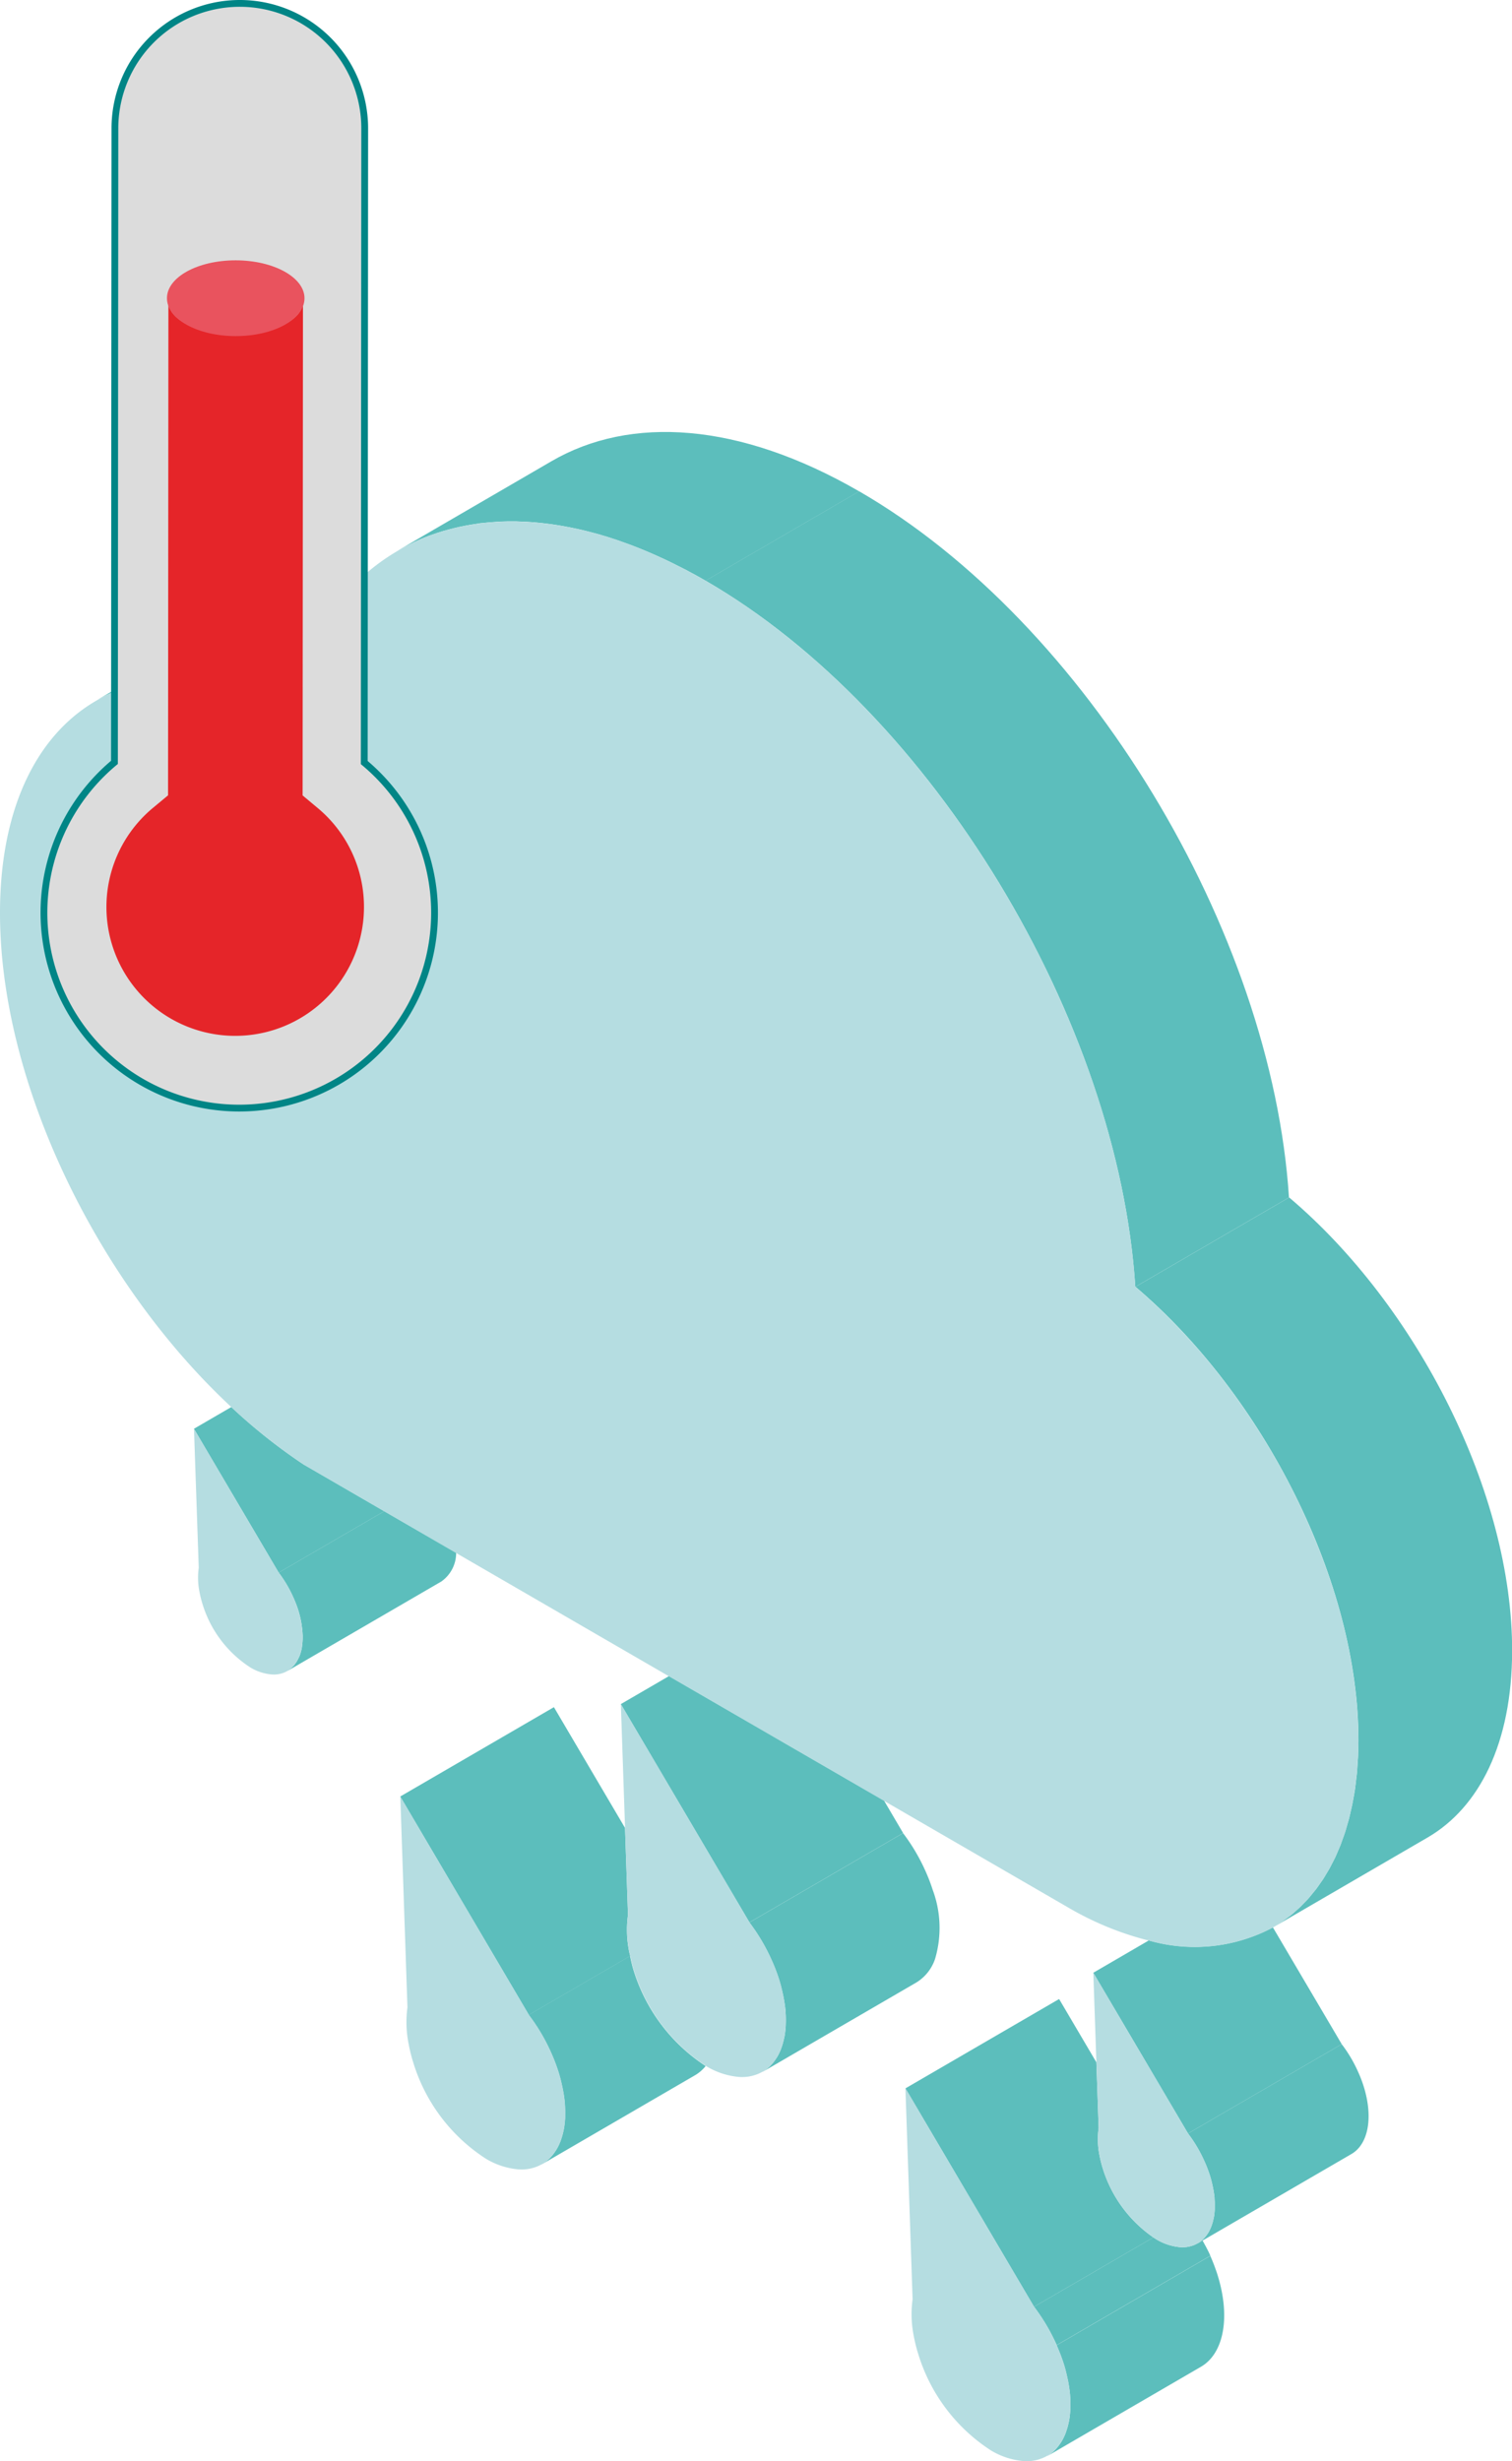
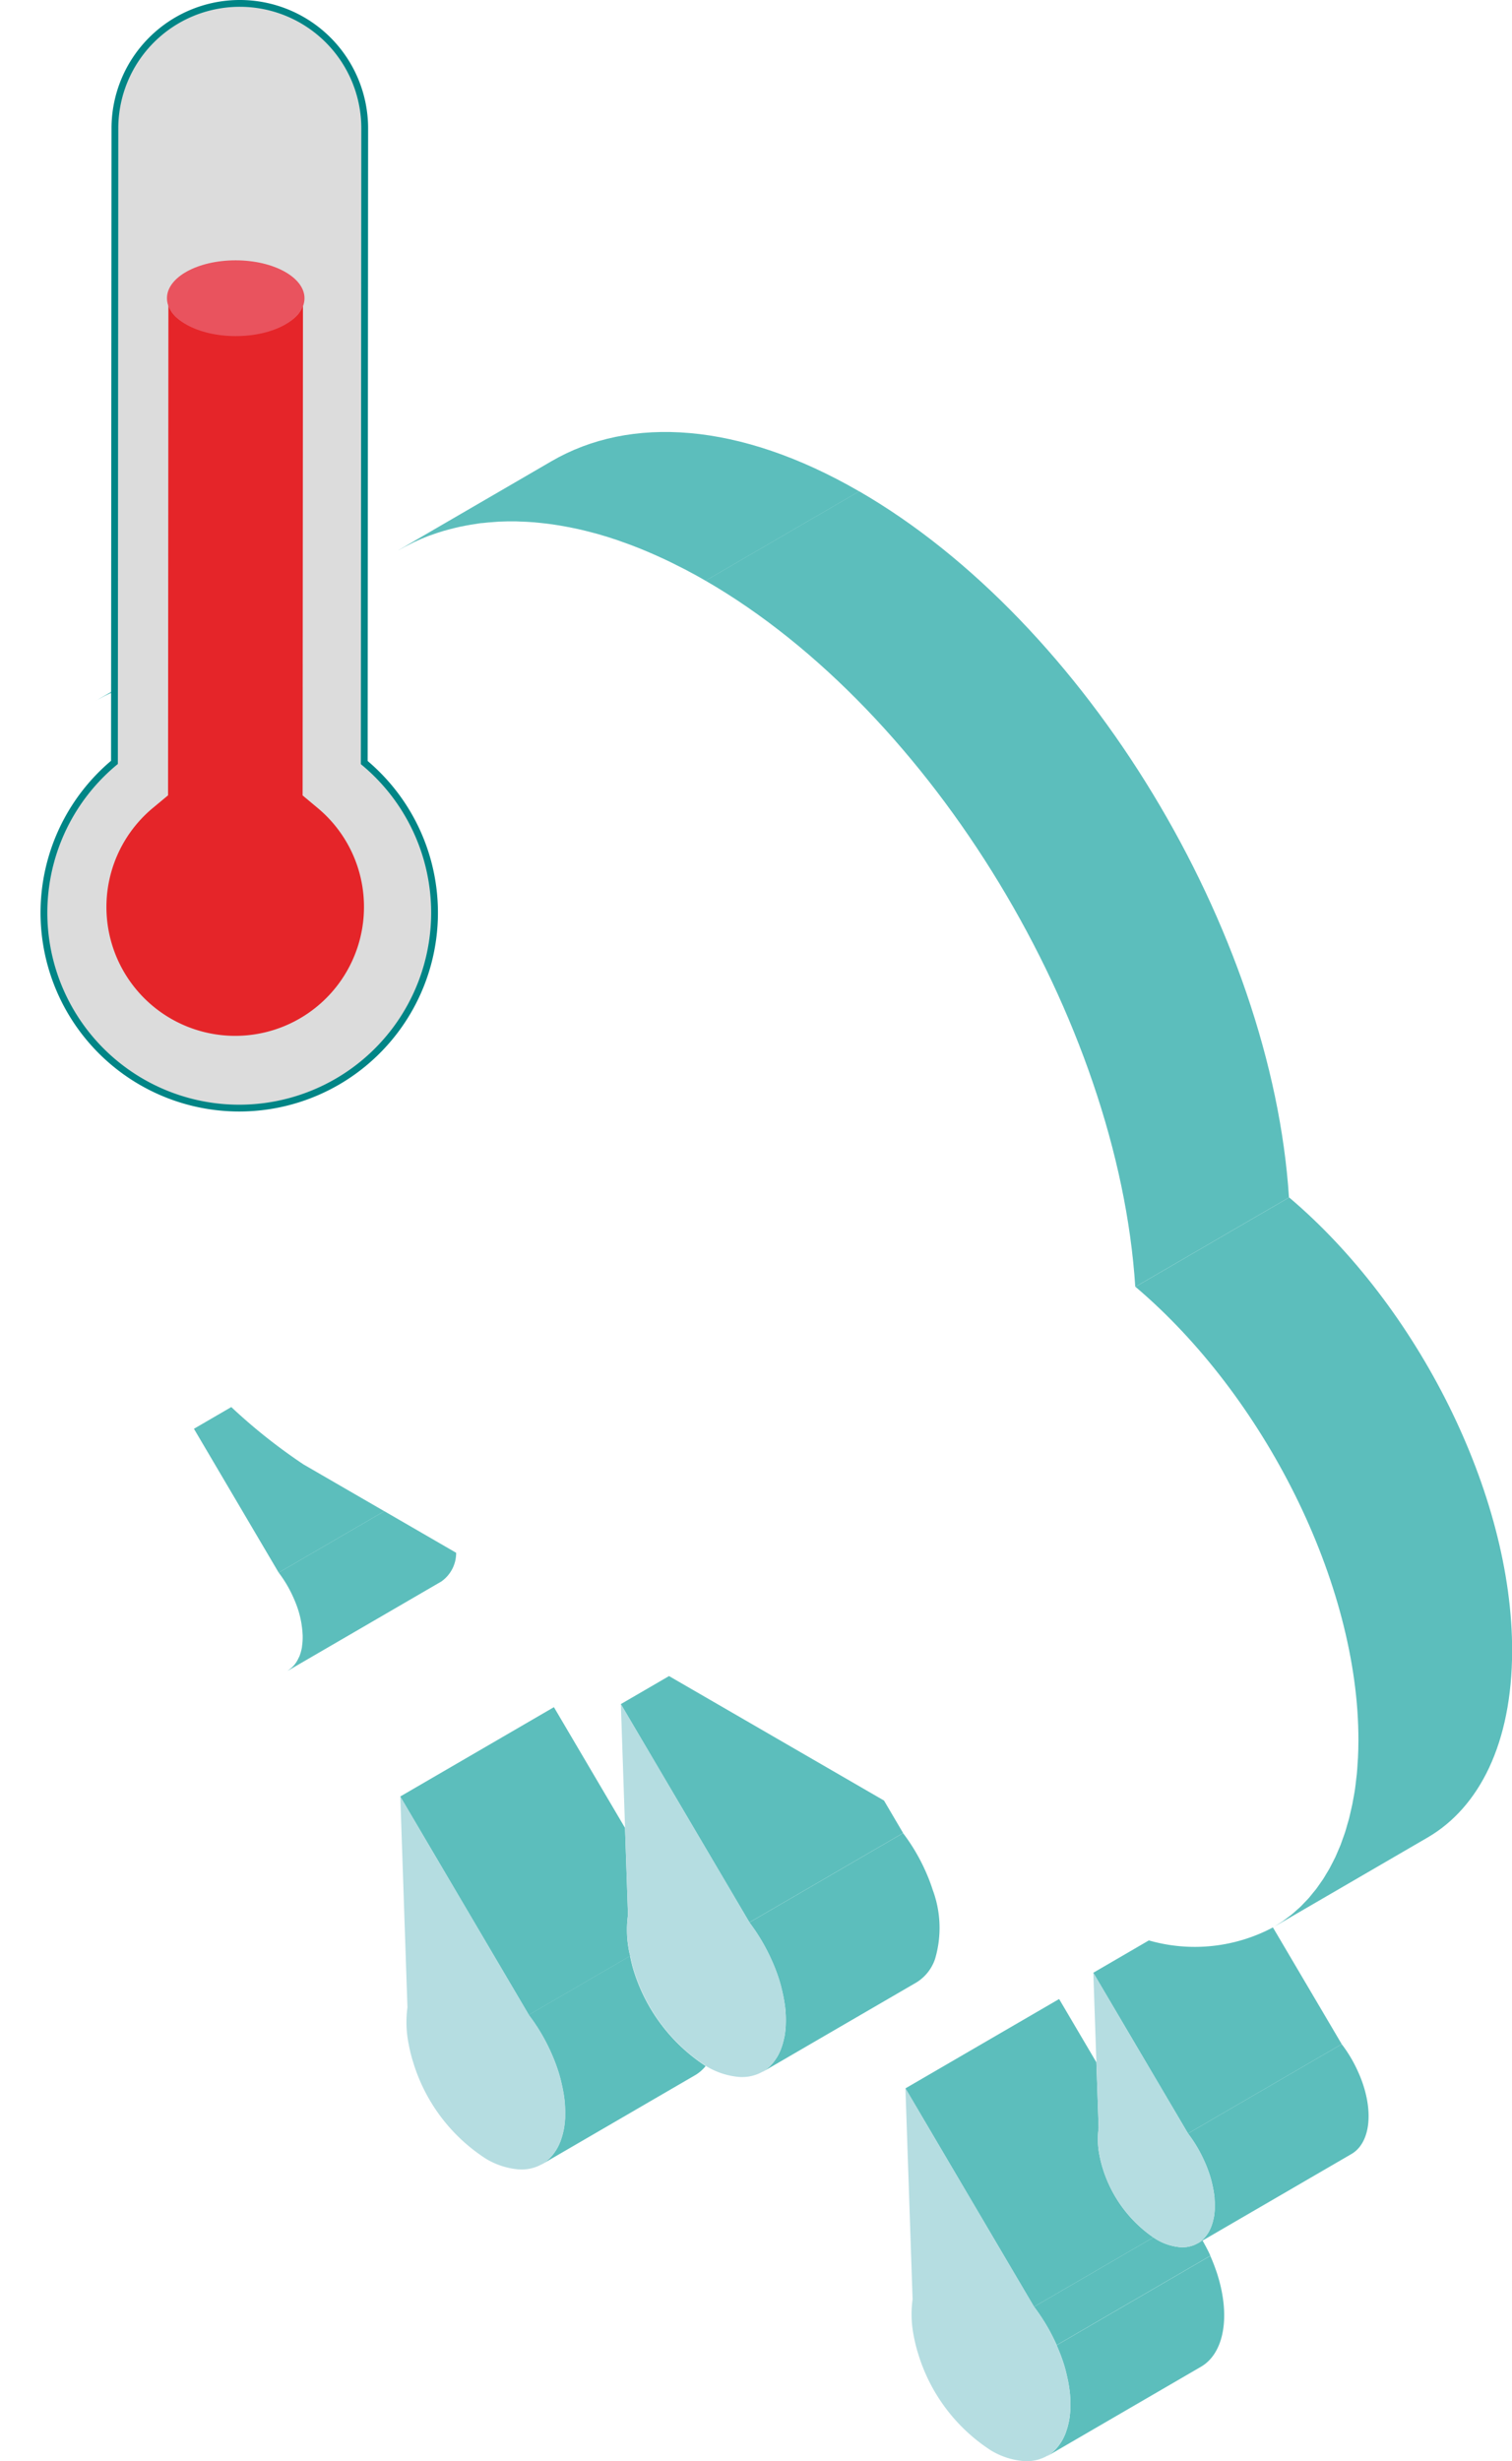
<svg xmlns="http://www.w3.org/2000/svg" width="95.225" height="154.931" viewBox="0 0 95.225 154.931">
  <defs>
    <style> .cls-1{fill:none}.cls-2{fill:#5cbebc}.cls-3{fill:#b5dde1} </style>
  </defs>
  <g id="Group_540" transform="translate(-522.115 -2666.523)">
    <g id="Group_179" transform="translate(522.115 2693.714)">
      <g id="Group_178">
        <path id="Path_779" d="M500.251 2646.369c-.169.031-.334.068-.5.106.166-.038.331-.075.5-.106z" class="cls-1" transform="translate(-490.883 -2630.657)" />
        <path id="Path_780" d="M509.68 2647.5q.455.172.915.37-.461-.194-.915-.37z" class="cls-1" transform="translate(-492.454 -2630.836)" />
        <path id="Path_781" d="M503.015 2646.155h-.452c.15-.001.301-.003.452 0z" class="cls-1" transform="translate(-491.328 -2630.623)" />
        <path id="Path_782" d="M508.61 2647.129c.2.065.4.138.6.21-.198-.072-.4-.145-.6-.21z" class="cls-1" transform="translate(-492.285 -2630.777)" />
        <path id="Path_783" d="M502.072 2646.168c-.152.007-.3.019-.45.032.106-.009.211-.022.319-.028.043-.003.088-.002.131-.004z" class="cls-1" transform="translate(-491.179 -2630.625)" />
-         <path id="Path_784" d="M503.524 2646.169c.152.006.3.015.459.027-.154-.012-.307-.021-.459-.027z" class="cls-1" transform="translate(-491.48 -2630.625)" />
+         <path id="Path_784" d="M503.524 2646.169z" class="cls-1" transform="translate(-491.48 -2630.625)" />
        <path id="Path_785" d="M498.478 2646.812q-.332.111-.652.242.321-.131.652-.242z" class="cls-1" transform="translate(-490.578 -2630.727)" />
        <path id="Path_786" d="M507.557 2646.815c.177.048.354.1.533.156-.179-.053-.356-.108-.533-.156z" class="cls-1" transform="translate(-492.118 -2630.727)" />
        <path id="Path_787" d="M504.5 2646.24q.234.024.47.056-.233-.032-.47-.056z" class="cls-1" transform="translate(-491.635 -2630.636)" />
        <path id="Path_788" d="M505.5 2646.371c.16.025.321.055.482.087-.159-.031-.32-.058-.482-.087z" class="cls-1" transform="translate(-491.793 -2630.657)" />
        <path id="Path_789" d="M506.521 2646.562c.165.036.332.077.5.119-.168-.042-.335-.081-.5-.119z" class="cls-1" transform="translate(-491.954 -2630.687)" />
        <path id="Path_790" d="M519.869 2636.076c.09-.045.178-.093.27-.136-.092.044-.18.092-.27.136z" class="cls-1" transform="translate(-494.066 -2629.007)" />
        <path id="Path_791" d="M531.988 2634.866c.135.027.269.053.4.083-.131-.03-.265-.056-.4-.083z" class="cls-1" transform="translate(-495.984 -2628.837)" />
        <path id="Path_792" d="M500.692 2646.3c.152-.022.3-.046.46-.064-.152.022-.308.045-.46.064z" class="cls-1" transform="translate(-491.032 -2630.636)" />
        <path id="Path_793" d="M530.545 2634.615c.143.02.285.042.429.066q-.216-.036-.429-.066z" class="cls-1" transform="translate(-495.755 -2628.797)" />
        <path id="Path_794" d="M535.351 2635.772c.116.04.233.084.349.125-.116-.041-.233-.085-.349-.125z" class="cls-1" transform="translate(-496.516 -2628.98)" />
        <path id="Path_795" d="M533.645 2635.257c.071.019.141.034.213.055-.072-.02-.142-.036-.213-.055z" class="cls-1" transform="translate(-496.246 -2628.899)" />
        <path id="Path_796" d="M536.834 2636.317c.151.059.3.122.455.184-.152-.062-.304-.125-.455-.184z" class="cls-1" transform="translate(-496.75 -2629.066)" />
        <path id="Path_797" d="M526.214 2634.431c.093-.006.183-.016.276-.021-.09.005-.184.015-.276.021z" class="cls-1" transform="translate(-495.07 -2628.765)" />
        <path id="Path_798" d="M521.278 2635.472c.032-.013.066-.022.1-.034-.034.012-.068.021-.1.034z" class="cls-1" transform="translate(-494.289 -2628.927)" />
        <path id="Path_799" d="M522.412 2635.083c.107-.031.216-.058.325-.088-.109.029-.218.056-.325.088z" class="cls-1" transform="translate(-494.468 -2628.857)" />
        <path id="Path_800" d="M523.595 2634.785c.123-.027.247-.051.372-.075-.125.024-.249.048-.372.075z" class="cls-1" transform="translate(-494.656 -2628.812)" />
        <path id="Path_801" d="M529.169 2634.459c.13.01.263.025.4.039-.137-.014-.269-.029-.4-.039z" class="cls-1" transform="translate(-495.538 -2628.772)" />
        <path id="Path_802" d="M531.195 2755.373l-.043.126.043-.126z" class="cls-1" transform="translate(-495.851 -2647.904)" />
        <path id="Path_803" d="M548.005 2746.812c0-.056 0-.114.005-.171-.002.059-.002.114-.005.171z" class="cls-1" transform="translate(-498.518 -2646.523)" />
        <path id="Path_804" d="M531.476 2752.608c0 .028 0 .053.005.08-.002-.027-.002-.052-.005-.08z" class="cls-1" transform="translate(-495.903 -2647.467)" />
        <path id="Path_805" d="M531.406 2754.589c-.006.037-.016.071-.023.106.007-.035.017-.069.023-.106z" class="cls-1" transform="translate(-495.888 -2647.78)" />
        <path id="Path_806" d="M546.83 2749.889c.024-.024.046-.052.07-.076-.024.024-.046.052-.07.076z" class="cls-1" transform="translate(-498.332 -2647.024)" />
        <path id="Path_807" d="M531.277 2751.376l.043.206-.043-.206z" class="cls-1" transform="translate(-495.871 -2647.272)" />
        <path id="Path_808" d="M547.337 2749.245c-.02.033-.042.062-.063.093.026-.031.044-.06.063-.093z" class="cls-1" transform="translate(-498.402 -2646.935)" />
        <path id="Path_809" d="M547.981 2745.693c0 .028 0 .054.005.082-.002-.028-.002-.054-.005-.082z" class="cls-1" transform="translate(-498.514 -2646.373)" />
        <path id="Path_810" d="M547.7 2748.461c-.014.042-.028.086-.044.126.016-.04.029-.087.044-.126z" class="cls-1" transform="translate(-498.463 -2646.811)" />
        <path id="Path_811" d="M547.911 2747.677c-.006.036-.016.069-.023.1.007-.031.012-.064.023-.1z" class="cls-1" transform="translate(-498.499 -2646.686)" />
        <path id="Path_812" d="M498.637 2646.76c.231-.077.468-.144.708-.2-.24.056-.477.124-.708.2z" class="cls-1" transform="translate(-490.707 -2630.686)" />
        <path id="Path_813" d="M511.513 2719.4a2 2 0 0 1-.191.331 2 2 0 0 0 .191-.331z" class="cls-1" transform="translate(-492.714 -2642.212)" />
        <path id="Path_814" d="M510.894 2720.18a1.64 1.64 0 0 0 .261-.241 1.6 1.6 0 0 1-.261.241z" class="cls-1" transform="translate(-492.646 -2642.298)" />
-         <path id="Path_815" d="M530.832 2756.156c-.019.033-.042.062-.063.094.021-.032.044-.061.063-.094z" class="cls-1" transform="translate(-495.791 -2648.028)" />
        <path id="Path_816" d="M511.773 2718.6a2.843 2.843 0 0 1-.152.545 2.843 2.843 0 0 0 .152-.545z" class="cls-1" transform="translate(-492.761 -2642.086)" />
        <path id="Path_817" d="M497.045 2647.418c.143-.071.29-.135.436-.2-.146.065-.293.129-.436.2z" class="cls-1" transform="translate(-490.455 -2630.791)" />
        <path id="Path_818" d="M511.817 2718.36a3.731 3.731 0 0 0 .037-.515 3.742 3.742 0 0 1-.037.515z" class="cls-1" transform="translate(-492.792 -2641.966)" />
        <path id="Path_819" d="M511.793 2716.977a5.059 5.059 0 0 1 .051.511 5.059 5.059 0 0 0-.051-.511z" class="cls-1" transform="translate(-492.788 -2641.829)" />
        <path id="Path_820" d="M531.5 2753.725v-.17.17z" class="cls-1" transform="translate(-495.906 -2647.616)" />
        <path id="Path_821" d="M530.326 2756.8c.024-.024.045-.051.069-.076-.024.025-.045.052-.069.076z" class="cls-1" transform="translate(-495.721 -2648.118)" />
        <path id="Path_822" d="M511.527 2715.792a6.374 6.374 0 0 1 .19.773 6.374 6.374 0 0 0-.19-.773z" class="cls-1" transform="translate(-492.746 -2641.641)" />
        <path id="Path_823" d="M547.782 2744.461l.043.2c-.014-.061-.025-.132-.043-.2z" class="cls-1" transform="translate(-498.483 -2646.178)" />
        <path id="Path_824" d="M579.61 2762.36l-.046.068c.015-.028.036-.044.046-.068z" class="cls-1" transform="translate(-503.511 -2649.01)" />
        <path id="Path_825" d="M579.877 2761.783c-.011.031-.021.064-.033.094.012-.03.022-.063.033-.094z" class="cls-1" transform="translate(-503.556 -2648.918)" />
        <path id="Path_826" d="M580.032 2761.209c0 .026-.011.05-.017.075.006-.025.013-.05.017-.075z" class="cls-1" transform="translate(-503.583 -2648.828)" />
        <path id="Path_827" d="M579.236 2762.832l.053-.056c-.018.018-.034.039-.053.056z" class="cls-1" transform="translate(-503.459 -2649.075)" />
        <path id="Path_828" d="M580.1 2760.573v-.127.127z" class="cls-1" transform="translate(-503.596 -2648.707)" />
        <path id="Path_829" d="M585.486 2738.8c-.1.075-.2.151-.3.221.105-.067.202-.143.3-.221z" class="cls-1" transform="translate(-504.401 -2645.282)" />
        <path id="Path_830" d="M586.513 2737.933c.091-.087.176-.182.263-.273-.087.091-.176.185-.263.273z" class="cls-1" transform="translate(-504.611 -2645.101)" />
        <path id="Path_831" d="M580.085 2759.751v.057c.002-.019.002-.037 0-.057z" class="cls-1" transform="translate(-503.594 -2648.597)" />
        <path id="Path_832" d="M579.939 2758.846c.011.051.022.1.031.149-.009-.049-.02-.095-.031-.149z" class="cls-1" transform="translate(-503.571 -2648.454)" />
        <path id="Path_833" d="M568.123 2778.62c.024-.024.045-.051.07-.076-.025.025-.046.056-.07.076z" class="cls-1" transform="translate(-501.701 -2651.57)" />
        <path id="Path_834" d="M568.629 2777.977c-.019.032-.042.061-.062.093.02-.032.043-.061.062-.093z" class="cls-1" transform="translate(-501.771 -2651.481)" />
        <path id="Path_835" d="M586.15 2738.262c-.093.083-.184.167-.279.246.095-.079.186-.163.279-.246z" class="cls-1" transform="translate(-504.509 -2645.197)" />
        <path id="Path_836" d="M569.3 2775.546c0-.056 0-.113.005-.17-.005.057-.005.114-.005.17z" class="cls-1" transform="translate(-501.887 -2651.069)" />
        <path id="Path_837" d="M569.075 2773.2l.043.2c-.018-.064-.028-.132-.043-.2z" class="cls-1" transform="translate(-501.852 -2650.725)" />
        <path id="Path_838" d="M569.273 2774.43c0 .027 0 .053.005.08-.002-.027-.002-.053-.005-.08z" class="cls-1" transform="translate(-501.883 -2650.919)" />
        <path id="Path_839" d="M568.992 2777.193c-.014.042-.028.086-.044.127.016-.041.029-.085.044-.127z" class="cls-1" transform="translate(-501.832 -2651.357)" />
        <path id="Path_840" d="M569.2 2776.411c-.007.035-.016.069-.024.1.011-.031.024-.065.024-.1z" class="cls-1" transform="translate(-501.868 -2651.233)" />
        <path id="Path_841" d="M590.836 2725.579q0 .542-.027 1.063.025-.521.027-1.063z" class="cls-1" transform="translate(-505.291 -2643.19)" />
        <path id="Path_842" d="M590.771 2727.245c-.014.23-.028.46-.049.683.021-.222.035-.453.049-.683z" class="cls-1" transform="translate(-505.277 -2643.454)" />
        <path id="Path_843" d="M590.654 2728.506c-.024.2-.045.406-.073.6.029-.194.05-.398.073-.6z" class="cls-1" transform="translate(-505.254 -2643.653)" />
        <path id="Path_844" d="M590.258 2730.811c-.038.166-.072.334-.115.495.043-.161.078-.329.115-.495z" class="cls-1" transform="translate(-505.185 -2644.018)" />
        <path id="Path_845" d="M590.483 2729.689c-.031.183-.06.367-.1.545.04-.178.069-.362.1-.545z" class="cls-1" transform="translate(-505.224 -2643.84)" />
        <path id="Path_846" d="M539.968 2637.729c.136.069.272.135.409.206-.137-.071-.277-.135-.409-.206z" class="cls-1" transform="translate(-497.246 -2629.29)" />
        <path id="Path_847" d="M528.083 2634.4c-.083 0-.166-.009-.247-.011.082.003.164.011.247.011z" class="cls-1" transform="translate(-495.327 -2628.761)" />
        <path id="Path_848" d="M525.209 2634.518c-.124.014-.246.032-.369.049.078-.011.153-.028.232-.038.045-.005.091-.006.137-.011z" class="cls-1" transform="translate(-494.853 -2628.782)" />
        <path id="Path_849" d="M538.36 2636.961c.156.07.311.14.468.213-.157-.074-.312-.143-.468-.213z" class="cls-1" transform="translate(-496.992 -2629.168)" />
        <path id="Path_850" d="M587.364 2737c-.082.1-.161.2-.246.3l.246-.3z" class="cls-1" transform="translate(-504.707 -2644.997)" />
        <path id="Path_851" d="M588.418 2735.506c-.071.119-.14.241-.214.354.074-.113.143-.235.214-.354z" class="cls-1" transform="translate(-504.878 -2644.761)" />
        <path id="Path_852" d="M589.983 2731.869c-.044.152-.085.308-.133.457.05-.149.089-.305.133-.457z" class="cls-1" transform="translate(-505.139 -2644.185)" />
        <path id="Path_853" d="M588.88 2734.675c-.066.128-.128.259-.2.384.072-.125.134-.259.2-.384z" class="cls-1" transform="translate(-504.954 -2644.629)" />
        <path id="Path_854" d="M589.293 2733.8c-.058.135-.114.274-.175.406.061-.136.117-.275.175-.406z" class="cls-1" transform="translate(-505.023 -2644.49)" />
        <path id="Path_855" d="M589.663 2732.857c-.051.145-.1.292-.155.433.055-.141.104-.29.155-.433z" class="cls-1" transform="translate(-505.085 -2644.342)" />
        <path id="Path_856" d="M587.911 2736.285c-.077.109-.15.22-.229.323.079-.108.152-.214.229-.323z" class="cls-1" transform="translate(-504.796 -2644.884)" />
        <path id="Path_857" d="M533.582 2738.478c.015.08.043.164.061.245l-6.385 3.711-8.1-13.748 9.68-5.625 4.478 7.6.186 5.481a6.842 6.842 0 0 0 .08 2.336z" class="cls-2" transform="translate(-493.953 -2642.792)" />
        <path id="Path_858" d="M530.081 2754.417c.024-.024.045-.051.069-.076a2.675 2.675 0 0 0 .3-.385c.021-.031.044-.061.063-.094a3.4 3.4 0 0 0 .259-.533l.043-.126a4.191 4.191 0 0 0 .151-.554c.008-.035.018-.069.023-.106a5.506 5.506 0 0 0 .077-.7v-.17a6.922 6.922 0 0 0-.02-.717c0-.027 0-.052-.005-.08a8.292 8.292 0 0 0-.125-.831c-.013-.068-.028-.137-.043-.206-.064-.292-.138-.588-.235-.893a11.071 11.071 0 0 0-.441-1.157 11.809 11.809 0 0 0-1.426-2.413l6.385-3.71c.063.3.127.593.221.9a11.076 11.076 0 0 0 4.542 6.03 2.472 2.472 0 0 1-.63.556l-9.68 5.625c.013-.008.024-.021.037-.03a2.388 2.388 0 0 0 .435-.33z" class="cls-2" transform="translate(-495.476 -2645.736)" />
        <path id="Path_859" d="M528.683 2745.9a11.071 11.071 0 0 1 .441 1.157c.1.3.171.6.235.893l.043.206a8.292 8.292 0 0 1 .125.831c0 .028 0 .053.005.08a6.922 6.922 0 0 1 .02.717v.17a5.506 5.506 0 0 1-.077.7c-.006.037-.016.071-.023.106a4.191 4.191 0 0 1-.151.554l-.043.126a3.4 3.4 0 0 1-.259.533c-.019.033-.042.063-.063.094a2.675 2.675 0 0 1-.3.385c-.024.025-.045.052-.069.076a2.388 2.388 0 0 1-.426.326 2.608 2.608 0 0 1-1.545.358 4.735 4.735 0 0 1-2.053-.677 11.035 11.035 0 0 1-4.559-6.035 9.706 9.706 0 0 1-.288-1.145 6.971 6.971 0 0 1-.082-2.336l-.45-13.279 8.1 13.748a11.809 11.809 0 0 1 1.419 2.412z" class="cls-3" transform="translate(-493.953 -2643.849)" />
        <path id="Path_860" d="M553.442 2730.617l-9.679 5.625-8.1-13.741 3.037-1.765 13.539 7.836z" class="cls-2" transform="translate(-496.565 -2642.424)" />
        <path id="Path_861" d="M546.586 2747.146c.024-.024.046-.052.07-.076a2.75 2.75 0 0 0 .3-.385c.021-.032.043-.061.063-.093a3.354 3.354 0 0 0 .258-.534c.016-.041.029-.084.044-.126a4.344 4.344 0 0 0 .151-.555c.007-.035.017-.068.023-.1a5.372 5.372 0 0 0 .076-.7c0-.056 0-.114.005-.171a7.139 7.139 0 0 0-.02-.717c0-.028 0-.054-.005-.082-.025-.269-.069-.548-.125-.833-.013-.068-.028-.136-.043-.2-.064-.293-.138-.59-.235-.9a11.047 11.047 0 0 0-.441-1.151 12.075 12.075 0 0 0-1.426-2.418l9.68-5.625a12.086 12.086 0 0 1 1.426 2.419 11.16 11.16 0 0 1 .441 1.151 6.86 6.86 0 0 1 .149 4.347 2.772 2.772 0 0 1-1.179 1.485l-9.679 5.625c.013-.008.024-.021.037-.029a2.4 2.4 0 0 0 .43-.332z" class="cls-2" transform="translate(-498.087 -2644.281)" />
        <path id="Path_862" d="M545.188 2738.992a11.051 11.051 0 0 1 .441 1.151c.1.306.171.6.235.9l.043.2c.056.285.1.564.125.833 0 .028 0 .054.005.082a7.144 7.144 0 0 1 .02.717c0 .057 0 .114-.005.17a5.372 5.372 0 0 1-.076.7c-.006.036-.016.069-.023.1a4.348 4.348 0 0 1-.151.556c-.014.042-.028.086-.044.126a3.365 3.365 0 0 1-.258.534c-.019.033-.042.062-.063.093a2.764 2.764 0 0 1-.3.385c-.024.024-.045.052-.07.076a2.385 2.385 0 0 1-.425.327 2.614 2.614 0 0 1-1.545.358 4.742 4.742 0 0 1-2.051-.677l-.024-.016a11.075 11.075 0 0 1-4.542-6.029c-.094-.3-.158-.6-.221-.9-.018-.081-.045-.165-.061-.245a6.843 6.843 0 0 1-.082-2.337l-.186-5.48-.264-7.792 8.1 13.742a12.081 12.081 0 0 1 1.422 2.426z" class="cls-3" transform="translate(-496.565 -2642.755)" />
        <path id="Path_863" d="M569.179 2754.722a7.461 7.461 0 0 0 .211.842 8.214 8.214 0 0 0 3.181 4.327l-7.515 4.367-8.1-13.748 9.68-5.625 2.347 3.983.142 4.138a5.1 5.1 0 0 0 .054 1.716z" class="cls-2" transform="translate(-499.934 -2646.244)" />
        <path id="Path_864" d="M568.036 2776.332c.024-.024.045-.051.07-.076a2.71 2.71 0 0 0 .3-.385c.02-.031.043-.061.062-.093a3.362 3.362 0 0 0 .258-.533c.016-.041.029-.085.044-.127a4.324 4.324 0 0 0 .151-.554l.024-.1a5.535 5.535 0 0 0 .076-.7c0-.056 0-.113.005-.17a7.136 7.136 0 0 0-.02-.717c0-.027 0-.053-.005-.08a8.262 8.262 0 0 0-.124-.832c-.013-.067-.028-.135-.043-.2-.063-.292-.137-.588-.233-.893-.125-.394-.278-.778-.441-1.156l9.679-5.625a12.323 12.323 0 0 1 .442 1.157c.863 2.733.389 5-1.031 5.823l-9.679 5.625c.014-.008.024-.02.037-.029a2.406 2.406 0 0 0 .428-.335z" class="cls-2" transform="translate(-501.614 -2649.282)" />
        <path id="Path_865" d="M566.58 2767.078l7.515-4.367c.058.037.116.082.175.115a3.5 3.5 0 0 0 1.51.5 1.935 1.935 0 0 0 1.141-.263c-.009.006-.017.015-.027.02l.3-.173c.173.313.346.626.492.955l-9.679 5.625a12.181 12.181 0 0 0-1.427-2.412z" class="cls-2" transform="translate(-501.457 -2649.065)" />
        <path id="Path_866" d="M566.483 2767.727c.163.378.316.763.441 1.156.1.3.17.6.233.893l.043.2a8.28 8.28 0 0 1 .124.832c0 .027 0 .053.005.08a7.154 7.154 0 0 1 .02.717c0 .057 0 .114-.005.17a5.524 5.524 0 0 1-.076.7c-.007.035-.016.069-.024.1a4.314 4.314 0 0 1-.151.554c-.014.042-.028.086-.044.127a3.362 3.362 0 0 1-.258.533c-.019.032-.042.061-.062.093a2.71 2.71 0 0 1-.3.385c-.024.025-.045.052-.07.076a2.406 2.406 0 0 1-.425.327 2.619 2.619 0 0 1-1.55.357 4.738 4.738 0 0 1-2.049-.675 11.061 11.061 0 0 1-4.562-6.037 9.732 9.732 0 0 1-.288-1.144 6.94 6.94 0 0 1-.076-2.333l-.451-13.279 8.1 13.748a12.181 12.181 0 0 1 1.425 2.42z" class="cls-3" transform="translate(-499.934 -2647.302)" />
        <path id="Path_867" d="M582.326 2739.531l4.332 7.346-9.68 5.625-5.966-10.117 3.5-2.036a10.491 10.491 0 0 0 7.814-.818z" class="cls-2" transform="translate(-502.158 -2645.397)" />
        <path id="Path_868" d="M578.744 2760.776a1.727 1.727 0 0 0 .312-.241l.053-.056a2.043 2.043 0 0 0 .223-.282l.046-.068a2.483 2.483 0 0 0 .189-.391c.012-.031.022-.063.033-.094a3.077 3.077 0 0 0 .111-.408c.006-.025.013-.049.017-.075a4.091 4.091 0 0 0 .056-.515v-.127a5.1 5.1 0 0 0-.014-.528v-.057a6.189 6.189 0 0 0-.092-.613c-.009-.049-.02-.1-.031-.149-.046-.215-.1-.434-.172-.658a7.955 7.955 0 0 0-.327-.851 8.68 8.68 0 0 0-1.049-1.779l9.68-5.625a8.642 8.642 0 0 1 1.049 1.779 7.862 7.862 0 0 1 .327.851c.637 2.013.285 3.677-.758 4.284l-9.382 5.452-.3.173c.012-.007.02-.016.029-.022z" class="cls-2" transform="translate(-503.28 -2646.778)" />
        <path id="Path_869" d="M578.028 2754.817a7.955 7.955 0 0 1 .327.851c.071.225.125.444.172.658.011.051.022.1.031.149a6.189 6.189 0 0 1 .092.613v.057a5.1 5.1 0 0 1 .014.528v.127a4.091 4.091 0 0 1-.056.515c0 .025-.011.05-.017.075a3.077 3.077 0 0 1-.111.408c-.011.031-.021.064-.033.094a2.483 2.483 0 0 1-.189.391l-.046.068a2.043 2.043 0 0 1-.223.282c-.018.019-.035.039-.053.056a1.727 1.727 0 0 1-.312.241 1.935 1.935 0 0 1-1.141.263 3.5 3.5 0 0 1-1.51-.5c-.059-.033-.117-.078-.175-.115a8.215 8.215 0 0 1-3.181-4.327 7.461 7.461 0 0 1-.211-.842 5.1 5.1 0 0 1-.056-1.716l-.142-4.138-.193-5.636 5.966 10.117a8.68 8.68 0 0 1 1.047 1.781z" class="cls-3" transform="translate(-502.158 -2645.934)" />
        <path id="Path_870" d="M515.716 2707.176l-6.653 3.866-5.337-9.055 2.352-1.367a35.292 35.292 0 0 0 4.552 3.613z" class="cls-2" transform="translate(-491.512 -2639.241)" />
        <path id="Path_871" d="M511.024 2718.114a1.6 1.6 0 0 0 .1-.126 2 2 0 0 0 .191-.331c.019-.043.043-.08.061-.125a2.843 2.843 0 0 0 .152-.545c.007-.039.008-.081.013-.12a3.737 3.737 0 0 0 .037-.515c0-.072 0-.146-.007-.219a5.059 5.059 0 0 0-.051-.511c-.011-.075-.019-.147-.034-.224a6.374 6.374 0 0 0-.19-.773 7.437 7.437 0 0 0-.29-.753 7.885 7.885 0 0 0-.939-1.6l6.652-3.866 4.524 2.619a2.191 2.191 0 0 1-.942 1.813l-9.68 5.625c.014-.009.025-.022.04-.03.036-.023.067-.053.1-.079a1.586 1.586 0 0 0 .263-.24z" class="cls-2" transform="translate(-492.515 -2640.473)" />
-         <path id="Path_872" d="M509.064 2711.3a7.885 7.885 0 0 1 .939 1.6 7.437 7.437 0 0 1 .29.753 6.374 6.374 0 0 1 .19.773c.014.077.023.149.034.224a5.059 5.059 0 0 1 .051.511c0 .074.007.147.007.219a3.726 3.726 0 0 1-.037.515c-.005.039-.006.082-.013.12a2.843 2.843 0 0 1-.152.545c-.018.045-.041.082-.061.125a2 2 0 0 1-.191.331 1.6 1.6 0 0 1-.1.126 1.63 1.63 0 0 1-.261.241c-.035.026-.066.056-.1.079a1.717 1.717 0 0 1-1.035.247 3.115 3.115 0 0 1-1.355-.446 7.267 7.267 0 0 1-3-3.975 6.242 6.242 0 0 1-.19-.753 4.471 4.471 0 0 1-.051-1.537l-.3-8.751z" class="cls-3" transform="translate(-491.512 -2639.498)" />
        <path id="Path_873" d="M507.577 2646.233c-.1-.038-.2-.07-.3-.106-.2-.072-.4-.146-.6-.21-.119-.039-.236-.071-.354-.108-.178-.054-.356-.108-.533-.156-.125-.034-.248-.063-.372-.094-.168-.041-.335-.083-.5-.119-.126-.027-.251-.051-.375-.074-.162-.031-.322-.062-.482-.087-.125-.021-.248-.038-.371-.054q-.236-.033-.47-.056c-.122-.013-.244-.024-.365-.033-.154-.012-.307-.021-.459-.027-.12-.005-.238-.01-.357-.012h-.452c-.114 0-.228 0-.342.009h-.131c-.108.006-.213.019-.319.028s-.216.017-.323.029c-.155.018-.307.041-.46.064-.1.015-.2.028-.292.045-.169.031-.334.068-.5.106-.077.018-.155.032-.231.051-.24.061-.476.128-.708.2l-.03.011q-.332.111-.652.242c-.075.031-.147.066-.221.1-.146.065-.293.129-.436.2-.085.043-.168.09-.252.135-.1.054-.2.1-.3.162l9.679-5.625a10.942 10.942 0 0 1 6.276-1.37 17.4 17.4 0 0 0-3.851 7.11q-.463-.194-.917-.361z" class="cls-2" transform="translate(-490.351 -2629.564)" />
        <path id="Path_874" d="M537.057 2636.349c-.137-.072-.273-.137-.409-.206-.3-.15-.592-.3-.885-.434-.157-.073-.312-.143-.468-.213q-.417-.188-.83-.358c-.152-.062-.3-.125-.455-.184-.3-.119-.6-.228-.9-.333-.116-.041-.233-.086-.349-.125q-.616-.207-1.223-.379c-.072-.02-.142-.035-.213-.055-.333-.09-.662-.174-.99-.246-.136-.031-.27-.057-.4-.083-.263-.054-.525-.1-.785-.146-.144-.024-.286-.046-.429-.066-.256-.037-.51-.067-.763-.093-.132-.013-.265-.029-.4-.039-.295-.024-.586-.038-.875-.047-.083 0-.166-.009-.247-.011q-.552-.009-1.089.017c-.093.005-.184.015-.276.021-.265.018-.529.039-.788.07-.046 0-.092.006-.136.012-.079.01-.154.027-.232.038-.227.033-.453.069-.676.112-.125.024-.249.048-.372.075-.226.05-.45.105-.671.165-.109.03-.218.056-.325.088q-.434.129-.856.285c-.033.012-.067.021-.1.034-.311.118-.616.249-.916.39-.092.043-.18.091-.27.136-.208.1-.413.21-.615.324-.044.025-.089.045-.132.07l9.679-5.625c4.951-2.878 11.808-2.475 19.378 1.9l-9.679 5.625c-.437-.257-.872-.493-1.303-.719z" class="cls-2" transform="translate(-493.926 -2627.703)" />
        <path id="Path_875" d="M583.741 2730.282c.093-.07.187-.136.277-.21s.186-.163.279-.246.177-.152.262-.234.176-.182.263-.273.166-.167.246-.257.164-.2.246-.3.155-.183.229-.279.152-.215.229-.323.143-.2.21-.3.143-.236.214-.354.129-.207.189-.316c.069-.125.131-.256.2-.384.056-.112.115-.22.169-.334.061-.131.117-.27.175-.406.051-.119.105-.235.153-.358.055-.141.1-.288.155-.433.045-.125.092-.247.133-.375.048-.149.089-.3.133-.457.038-.132.079-.26.115-.4.042-.161.077-.329.115-.495.029-.134.064-.263.091-.4.035-.178.064-.363.1-.545.022-.131.048-.259.067-.394.029-.2.05-.4.073-.6.014-.126.033-.249.045-.378.021-.223.035-.454.049-.683.008-.114.019-.224.024-.339q.025-.521.027-1.063c.028-9.943-5.966-21.742-14.043-28.576l9.68-5.625c8.078 6.833 14.071 18.632 14.043 28.576-.017 5.759-2.05 9.811-5.328 11.717l-9.679 5.625c.1-.056.189-.12.283-.18s.194-.119.287-.184.19-.142.289-.217z" class="cls-2" transform="translate(-502.656 -2636.761)" />
        <path id="Path_876" d="M542 2637.766l9.679-5.625c14.3 8.258 25.991 27.7 27.068 44.453l-9.68 5.625c-1.074-16.757-12.761-36.195-27.067-44.453z" class="cls-2" transform="translate(-497.568 -2628.406)" />
-         <path id="Path_877" d="M508.335 2693.753a35.271 35.271 0 0 1-4.552-3.613c-8.462-7.871-14.6-20.472-14.567-31.18.018-6.7 2.449-11.354 6.339-13.437.084-.045.167-.092.252-.135.143-.071.29-.136.436-.2.074-.033.146-.068.221-.1q.321-.131.652-.242l.03-.011c.231-.077.468-.144.708-.2.076-.019.154-.033.231-.051.165-.038.33-.075.5-.106.1-.017.194-.029.292-.045.152-.022.3-.046.46-.063.107-.012.215-.02.323-.029.149-.013.3-.024.45-.032.114 0 .227-.006.342-.009h.452c.119 0 .237.007.357.012.152.006.3.015.459.027.121.009.243.021.365.033q.234.023.47.056c.123.016.247.034.371.054.16.025.321.055.482.086.125.023.249.047.375.074.165.036.332.077.5.119.124.031.247.061.372.094.177.048.354.1.533.156.118.037.235.069.354.108.2.065.4.138.6.21.1.036.2.068.3.106q.455.172.915.37a17.392 17.392 0 0 1 3.851-7.109 13.273 13.273 0 0 1 3.2-2.535c.2-.114.407-.221.615-.324.09-.044.178-.093.27-.136.3-.14.6-.271.916-.39.032-.013.066-.022.1-.034q.422-.156.856-.285c.107-.031.216-.058.325-.087.221-.06.444-.116.671-.165.123-.027.247-.051.372-.075.223-.043.449-.079.676-.112.123-.017.245-.035.369-.049.259-.031.523-.052.788-.07.092-.006.184-.016.276-.021q.538-.025 1.089-.017c.082 0 .165.008.247.011.289.009.58.023.875.047.13.01.263.025.4.039.253.026.507.056.763.093q.213.03.429.065c.26.042.522.092.785.146.135.027.269.053.4.083.327.072.657.156.99.246.071.019.141.034.213.055q.606.17 1.223.378c.116.04.233.084.349.125.3.1.6.215.9.333.151.059.3.122.455.184q.413.171.83.358c.156.07.311.14.468.213.294.138.589.284.886.434.136.069.272.135.409.207.432.226.866.462 1.3.714 14.3 8.258 25.99 27.7 27.067 44.453 8.078 6.833 14.071 18.633 14.043 28.576q0 .542-.027 1.063c-.005.116-.017.226-.024.339-.014.23-.028.46-.049.684-.013.129-.031.251-.045.378-.024.2-.045.406-.073.6-.019.135-.045.262-.067.394-.031.183-.06.367-.1.545-.027.136-.061.266-.091.4-.038.166-.072.334-.115.495-.035.136-.077.264-.114.4-.044.152-.085.308-.133.457-.041.128-.088.249-.133.375-.051.145-.1.292-.155.433-.048.123-.1.238-.153.358-.058.135-.114.274-.175.406-.054.114-.113.222-.169.334-.066.128-.128.259-.2.384-.061.109-.126.21-.189.316s-.14.241-.214.354-.141.2-.21.3-.15.22-.229.324-.152.187-.229.279-.162.2-.246.3-.164.172-.246.257-.173.185-.263.272-.174.156-.262.234-.184.167-.279.246-.184.14-.277.21-.2.151-.3.221-.191.123-.287.184-.219.143-.333.208a10.491 10.491 0 0 1-7.81.817 19.453 19.453 0 0 1-5.138-2.118l-11.548-6.684-13.539-7.836-13.4-7.759-4.524-2.619z" class="cls-3" transform="translate(-489.216 -2628.761)" />
      </g>
    </g>
    <g id="Group_180" transform="translate(524.881 2666.737)">
      <path id="Path_878" fill="#dcdcdc" stroke="#008586" stroke-miterlimit="10" stroke-width="0.428px" d="M512.676 2643.442l.029-39.915a7.866 7.866 0 1 0-15.732-.012l-.029 39.916a12.3 12.3 0 1 0 15.732.011z" transform="translate(-492.502 -2595.655)" />
      <path id="Path_879" fill="#e52529" d="M513.4 2656.064a8.11 8.11 0 1 1-13.287-6.245l.948-.788.023-31.082c0 1.153 1.892 2.083 4.233 2.085s4.24-.926 4.241-2.079l-.023 31.082.946.79a8.089 8.089 0 0 1 2.919 6.237z" transform="translate(-493.243 -2599.182)" />
      <path id="Path_880" fill="#e9535e" d="M510.369 2617.256c0 1.321-1.942 2.384-4.335 2.382s-4.328-1.067-4.327-2.388 1.938-2.384 4.33-2.382 4.334 1.073 4.332 2.388z" transform="translate(-493.958 -2598.695)" />
    </g>
  </g>
</svg>